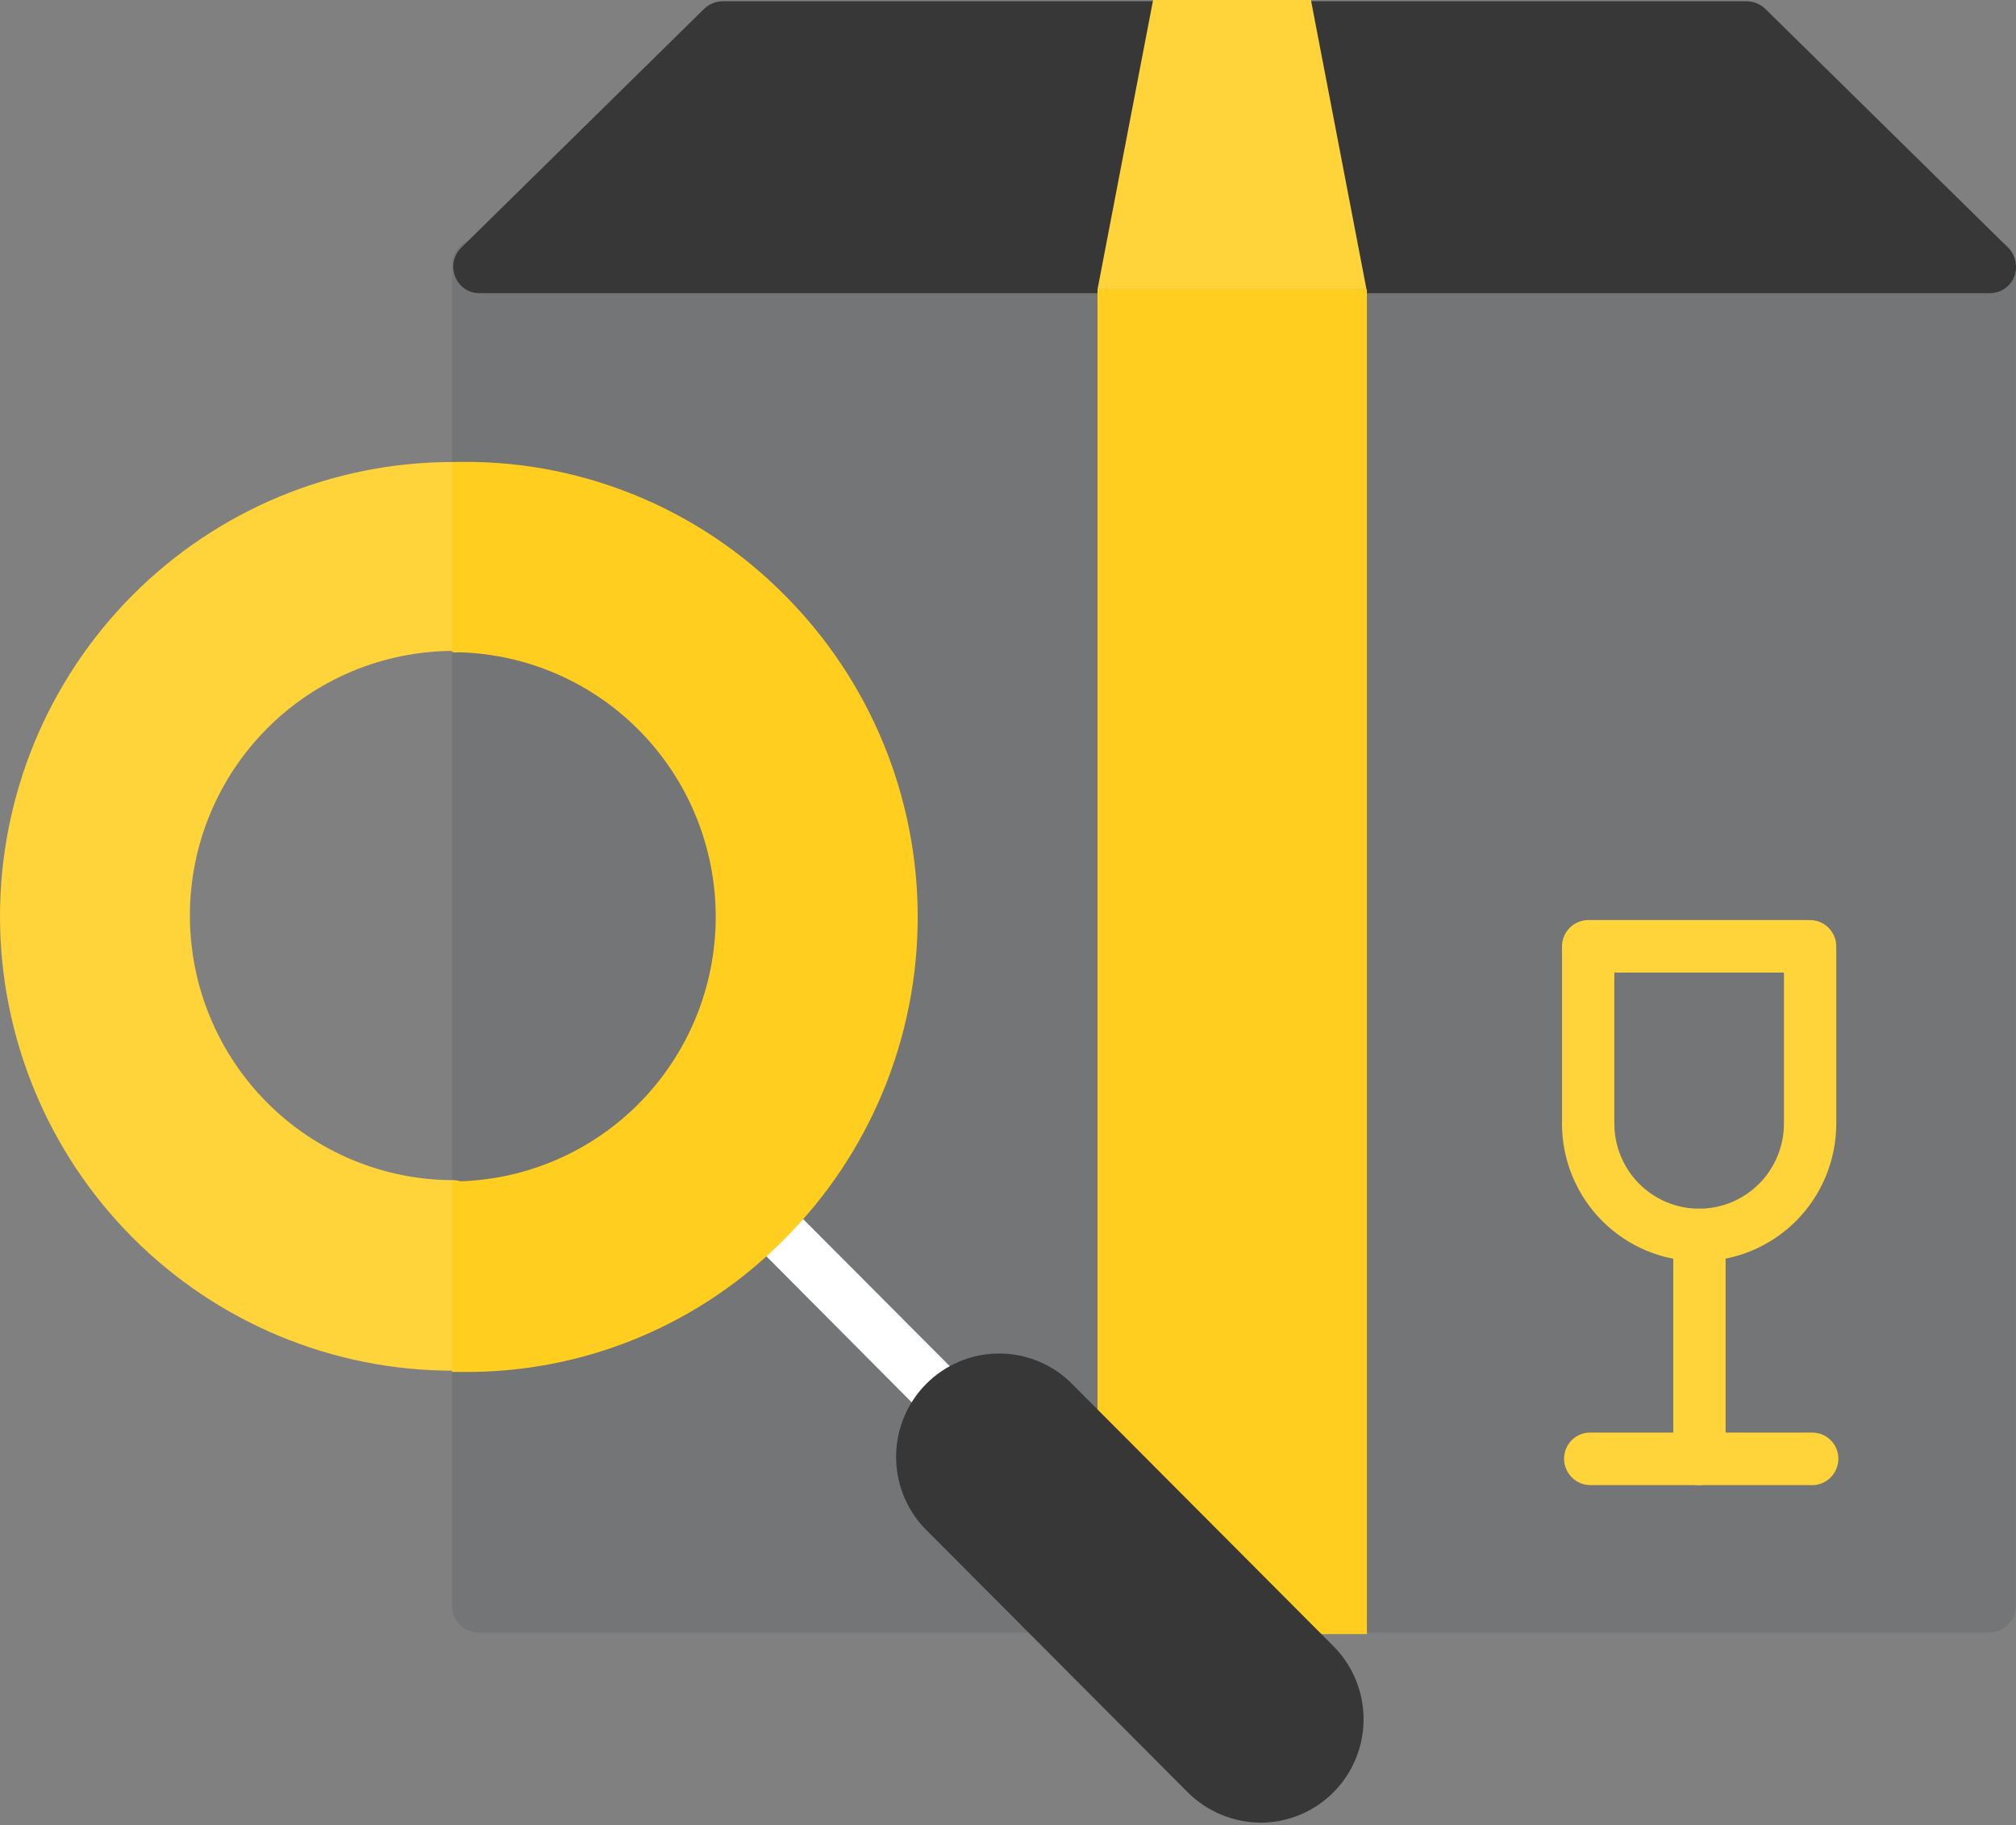
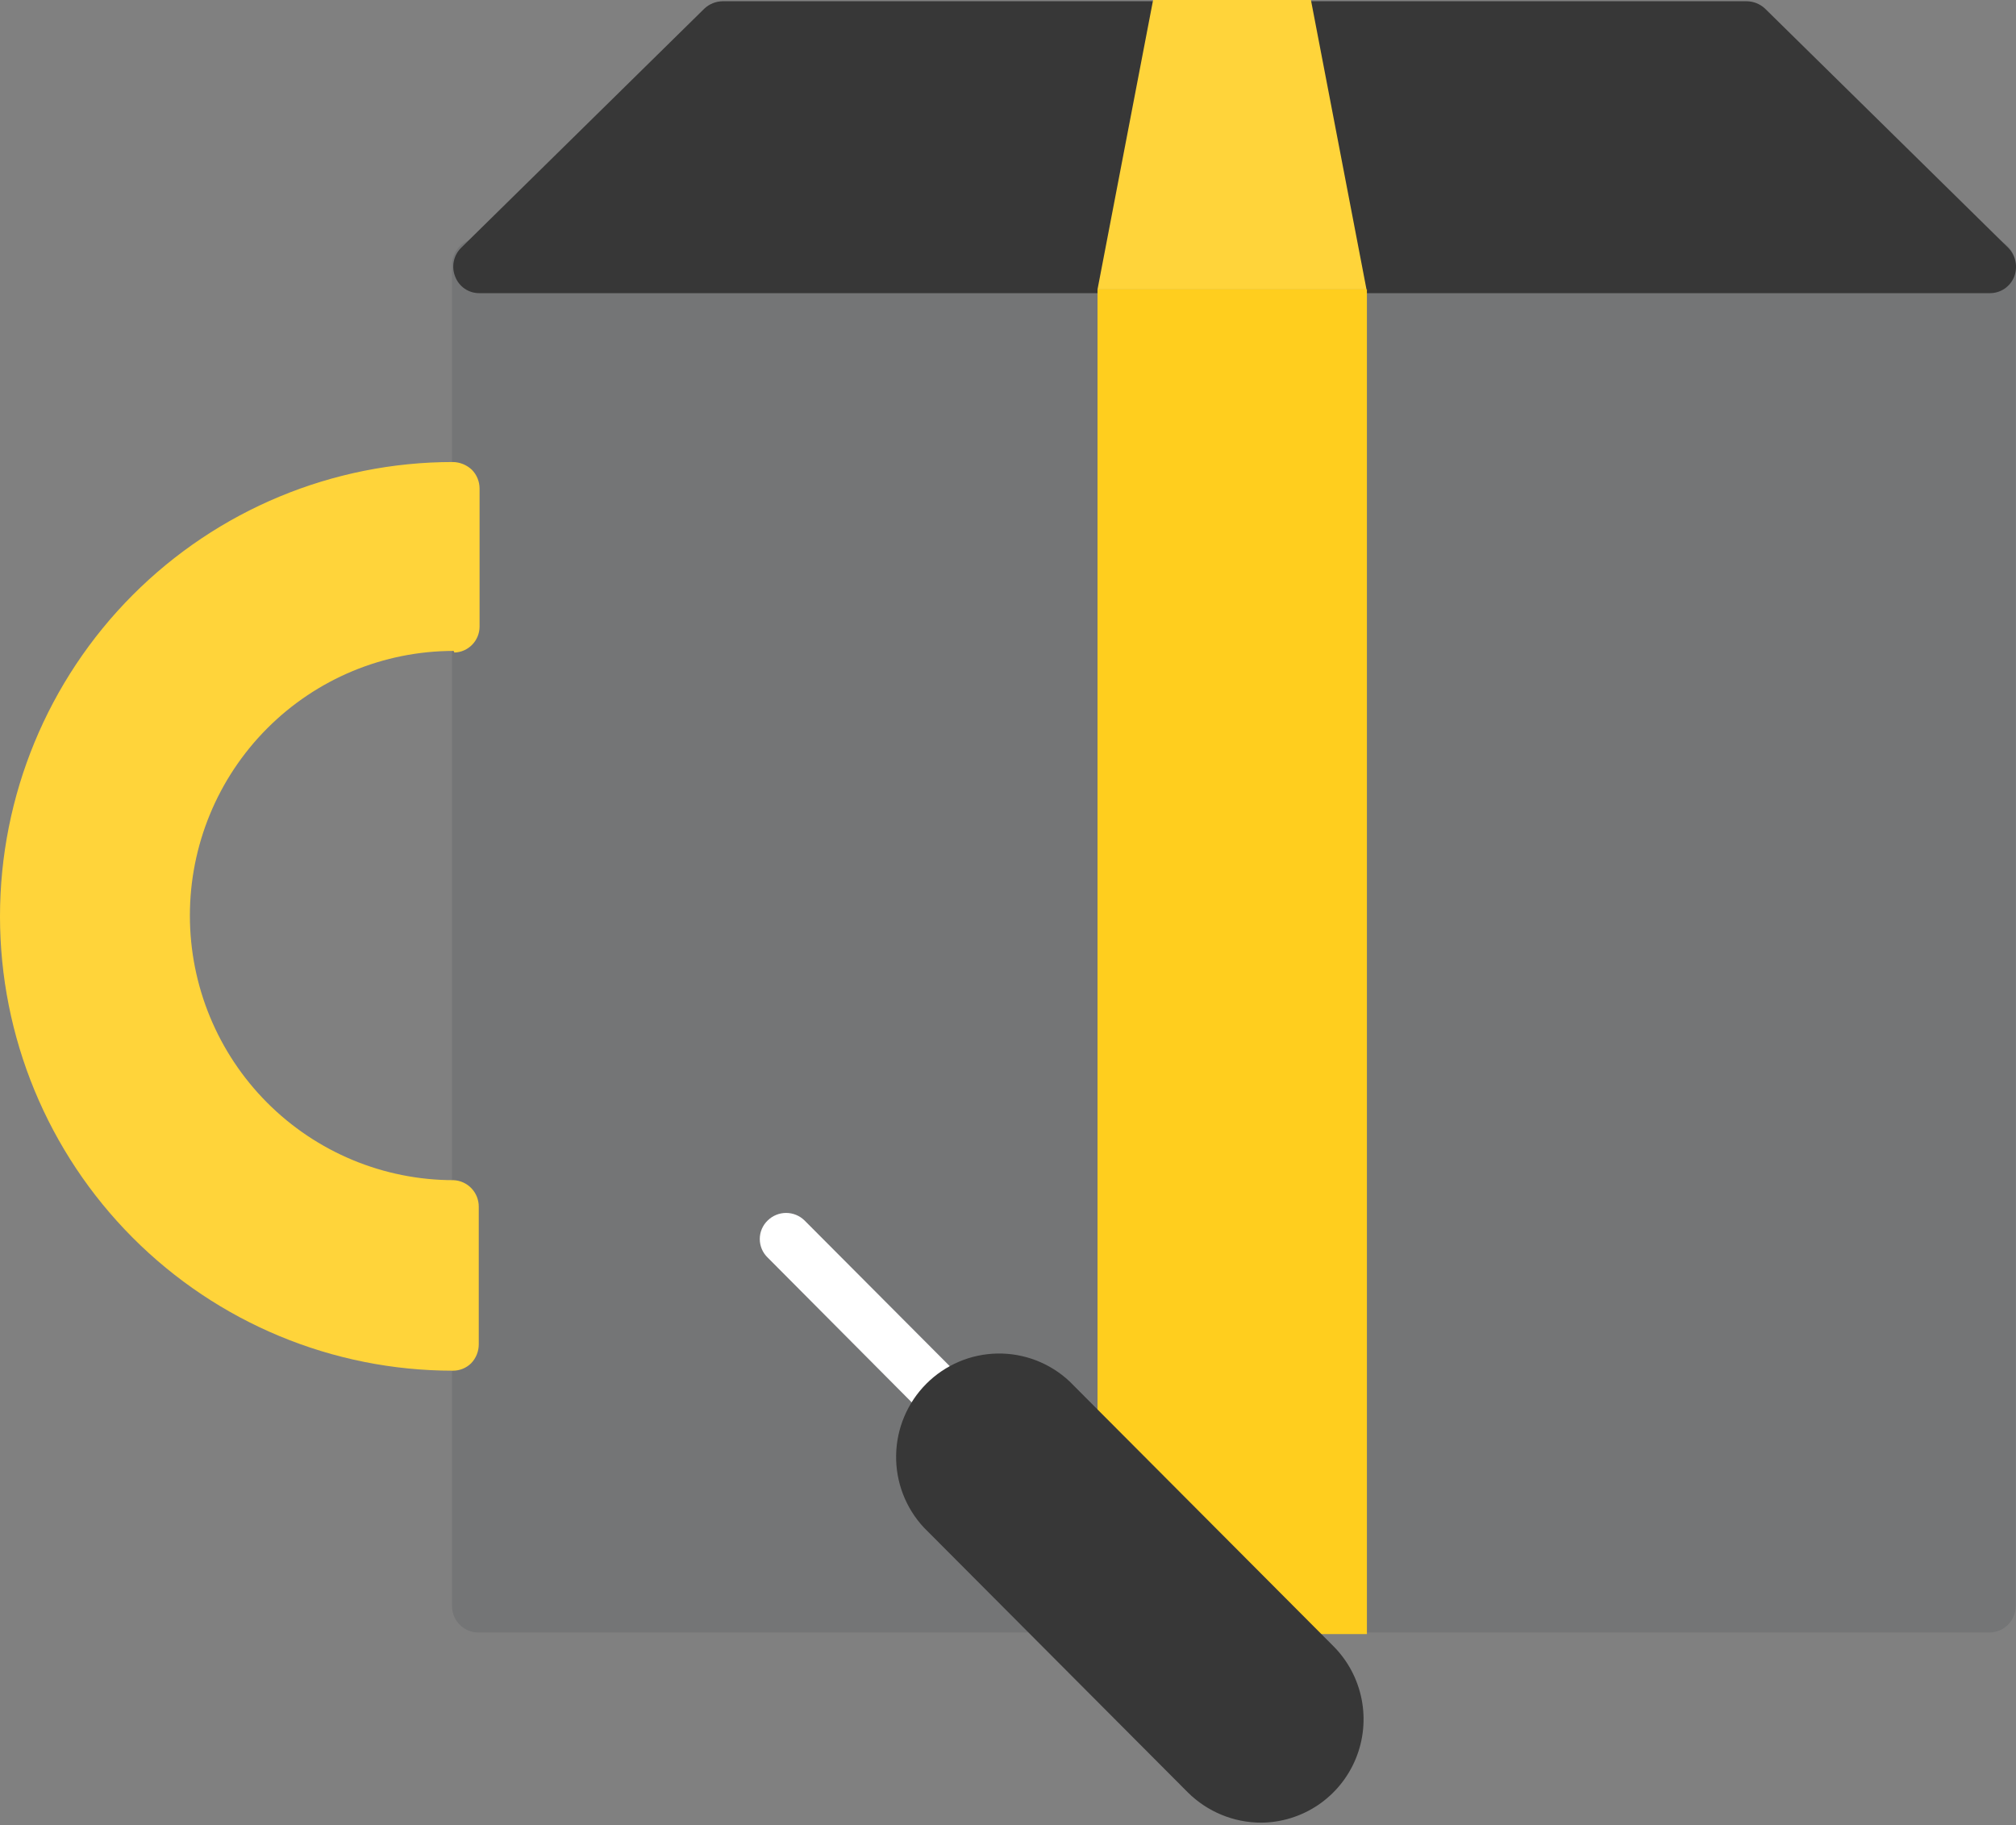
<svg xmlns="http://www.w3.org/2000/svg" width="190" height="172" viewBox="0 0 190 172" fill="none">
  <rect x="0" y="0" width="190" height="172" fill="#808080" stroke="none" />
  <path d="M187.486 22.48H45.085C43.712 22.48 42.6 23.597 42.6 24.974V151.352C42.6 152.729 43.712 153.846 45.085 153.846H187.486C188.859 153.846 189.971 152.729 189.971 151.352V24.974C189.971 23.597 188.859 22.48 187.486 22.48Z" fill="#747576" />
  <path d="M189.287 23.367L166.344 0.808C165.876 0.371 165.262 0.124 164.623 0.118H68.109C67.469 0.124 66.855 0.371 66.388 0.808L43.445 23.367C43.096 23.717 42.859 24.163 42.764 24.648C42.669 25.133 42.719 25.635 42.909 26.091C43.087 26.546 43.398 26.936 43.8 27.21C44.203 27.484 44.679 27.629 45.165 27.626H187.566C188.051 27.624 188.525 27.476 188.927 27.203C189.328 26.93 189.64 26.543 189.822 26.091C190.002 25.634 190.047 25.134 189.953 24.651C189.858 24.168 189.627 23.723 189.287 23.367Z" fill="#373737" />
-   <path d="M160.137 118.856C156.716 118.856 153.434 117.495 151.011 115.071C148.588 112.648 147.222 109.359 147.212 105.927V89.161C147.222 88.506 147.488 87.882 147.954 87.422C148.419 86.963 149.045 86.705 149.698 86.705H170.576C171.229 86.705 171.855 86.963 172.32 87.422C172.785 87.882 173.051 88.506 173.061 89.161V105.927C173.051 109.359 171.685 112.648 169.262 115.071C166.84 117.495 163.558 118.856 160.137 118.856ZM152.145 91.654V105.927C152.155 108.047 153.002 110.076 154.499 111.572C155.997 113.067 158.024 113.907 160.137 113.907C162.25 113.907 164.277 113.067 165.774 111.572C167.272 110.076 168.119 108.047 168.129 105.927V91.654H152.145Z" fill="#FFD43A" />
-   <path d="M170.581 139.957H149.894C149.235 139.957 148.602 139.694 148.136 139.226C147.67 138.759 147.408 138.124 147.408 137.463C147.408 137.137 147.473 136.815 147.598 136.514C147.723 136.214 147.907 135.941 148.139 135.713C148.37 135.484 148.644 135.304 148.945 135.183C149.247 135.062 149.569 135.002 149.894 135.008H170.772C171.097 135.002 171.419 135.062 171.72 135.183C172.022 135.304 172.296 135.484 172.527 135.713C172.759 135.941 172.942 136.214 173.068 136.514C173.193 136.815 173.258 137.137 173.258 137.463C173.259 137.807 173.189 138.148 173.052 138.464C172.915 138.78 172.715 139.064 172.463 139.298C172.212 139.532 171.915 139.712 171.591 139.825C171.267 139.938 170.923 139.983 170.581 139.957Z" fill="#FFD43A" />
-   <path d="M160.147 139.958C159.822 139.958 159.501 139.893 159.201 139.768C158.902 139.642 158.63 139.457 158.403 139.225C158.175 138.993 157.995 138.718 157.875 138.416C157.754 138.113 157.695 137.79 157.7 137.464V116.401C157.695 116.076 157.754 115.752 157.875 115.45C157.995 115.147 158.175 114.872 158.403 114.64C158.63 114.408 158.902 114.224 159.201 114.098C159.501 113.972 159.822 113.907 160.147 113.907C160.806 113.907 161.438 114.17 161.904 114.638C162.371 115.105 162.632 115.74 162.632 116.401V137.464C162.632 138.126 162.371 138.76 161.904 139.228C161.438 139.695 160.806 139.958 160.147 139.958Z" fill="#FFD43A" />
  <path d="M128.826 27.273H103.436V153.996H128.826V27.273Z" fill="#FFCE1E" />
-   <path d="M74.069 116.786L95.98 138.732L74.069 116.786Z" fill="#FFD43A" />
+   <path d="M74.069 116.786L74.069 116.786Z" fill="#FFD43A" />
  <path d="M95.98 141.224C95.653 141.229 95.328 141.167 95.026 141.042C94.724 140.916 94.45 140.73 94.221 140.495L72.349 118.512C72.114 118.286 71.927 118.015 71.799 117.715C71.672 117.415 71.606 117.092 71.606 116.766C71.606 116.44 71.672 116.117 71.799 115.817C71.927 115.517 72.114 115.246 72.349 115.02C72.813 114.563 73.438 114.307 74.089 114.307C74.739 114.307 75.364 114.563 75.828 115.02L97.739 137.004C98.075 137.355 98.3 137.796 98.389 138.274C98.478 138.751 98.426 139.245 98.239 139.693C98.052 140.141 97.739 140.525 97.338 140.797C96.936 141.069 96.464 141.218 95.98 141.224Z" fill="white" />
  <path d="M125.689 155.155L100.796 130.178C98.955 128.454 96.519 127.514 94.001 127.557C91.483 127.6 89.08 128.623 87.299 130.41C85.518 132.197 84.499 134.607 84.456 137.134C84.412 139.66 85.349 142.105 87.068 143.952L111.961 168.928C113.796 170.743 116.268 171.763 118.844 171.767C120.758 171.758 122.627 171.181 124.216 170.11C125.805 169.039 127.043 167.52 127.774 165.745C128.505 163.97 128.698 162.018 128.327 160.134C127.956 158.249 127.038 156.517 125.689 155.155Z" fill="#373737" />
  <path d="M42.827 61.496C43.463 61.476 44.066 61.209 44.508 60.75C44.951 60.292 45.198 59.679 45.198 59.041V46.035C45.195 45.374 44.934 44.74 44.471 44.27C43.984 43.81 43.343 43.55 42.674 43.541C31.356 43.541 20.502 48.052 12.499 56.081C4.496 64.111 0 75.002 0 86.357C0 97.713 4.496 108.604 12.499 116.633C20.502 124.663 31.356 129.174 42.674 129.174C43.316 129.179 43.934 128.931 44.395 128.483C44.863 128.001 45.124 127.354 45.122 126.68V113.712C45.122 113.071 44.876 112.453 44.435 111.989C43.993 111.524 43.39 111.248 42.751 111.219C36.159 111.219 29.837 108.591 25.176 103.915C20.514 99.238 17.896 92.895 17.896 86.281C17.896 79.667 20.514 73.324 25.176 68.647C29.837 63.97 36.159 61.343 42.751 61.343L42.827 61.496Z" fill="#FFD43A" />
-   <path d="M73.955 56.09C69.865 51.955 64.971 48.707 59.577 46.549C54.183 44.391 48.404 43.368 42.6 43.545V61.462C49.192 61.462 55.514 64.089 60.175 68.766C64.836 73.443 67.455 79.786 67.455 86.4C67.455 93.013 64.836 99.357 60.175 104.033C55.514 108.71 49.192 111.338 42.6 111.338V129.293H43.823C49.425 129.32 54.977 128.225 60.151 126.07C65.325 123.916 70.019 120.746 73.955 116.747C77.929 112.767 81.082 108.039 83.233 102.835C85.384 97.631 86.491 92.053 86.491 86.419C86.491 80.785 85.384 75.206 83.233 70.002C81.082 64.798 77.929 60.071 73.955 56.09Z" fill="#FFCE1E" />
  <path d="M123.55 0H108.675L103.436 27.278H128.788L123.55 0Z" fill="#FFD43A" />
</svg>